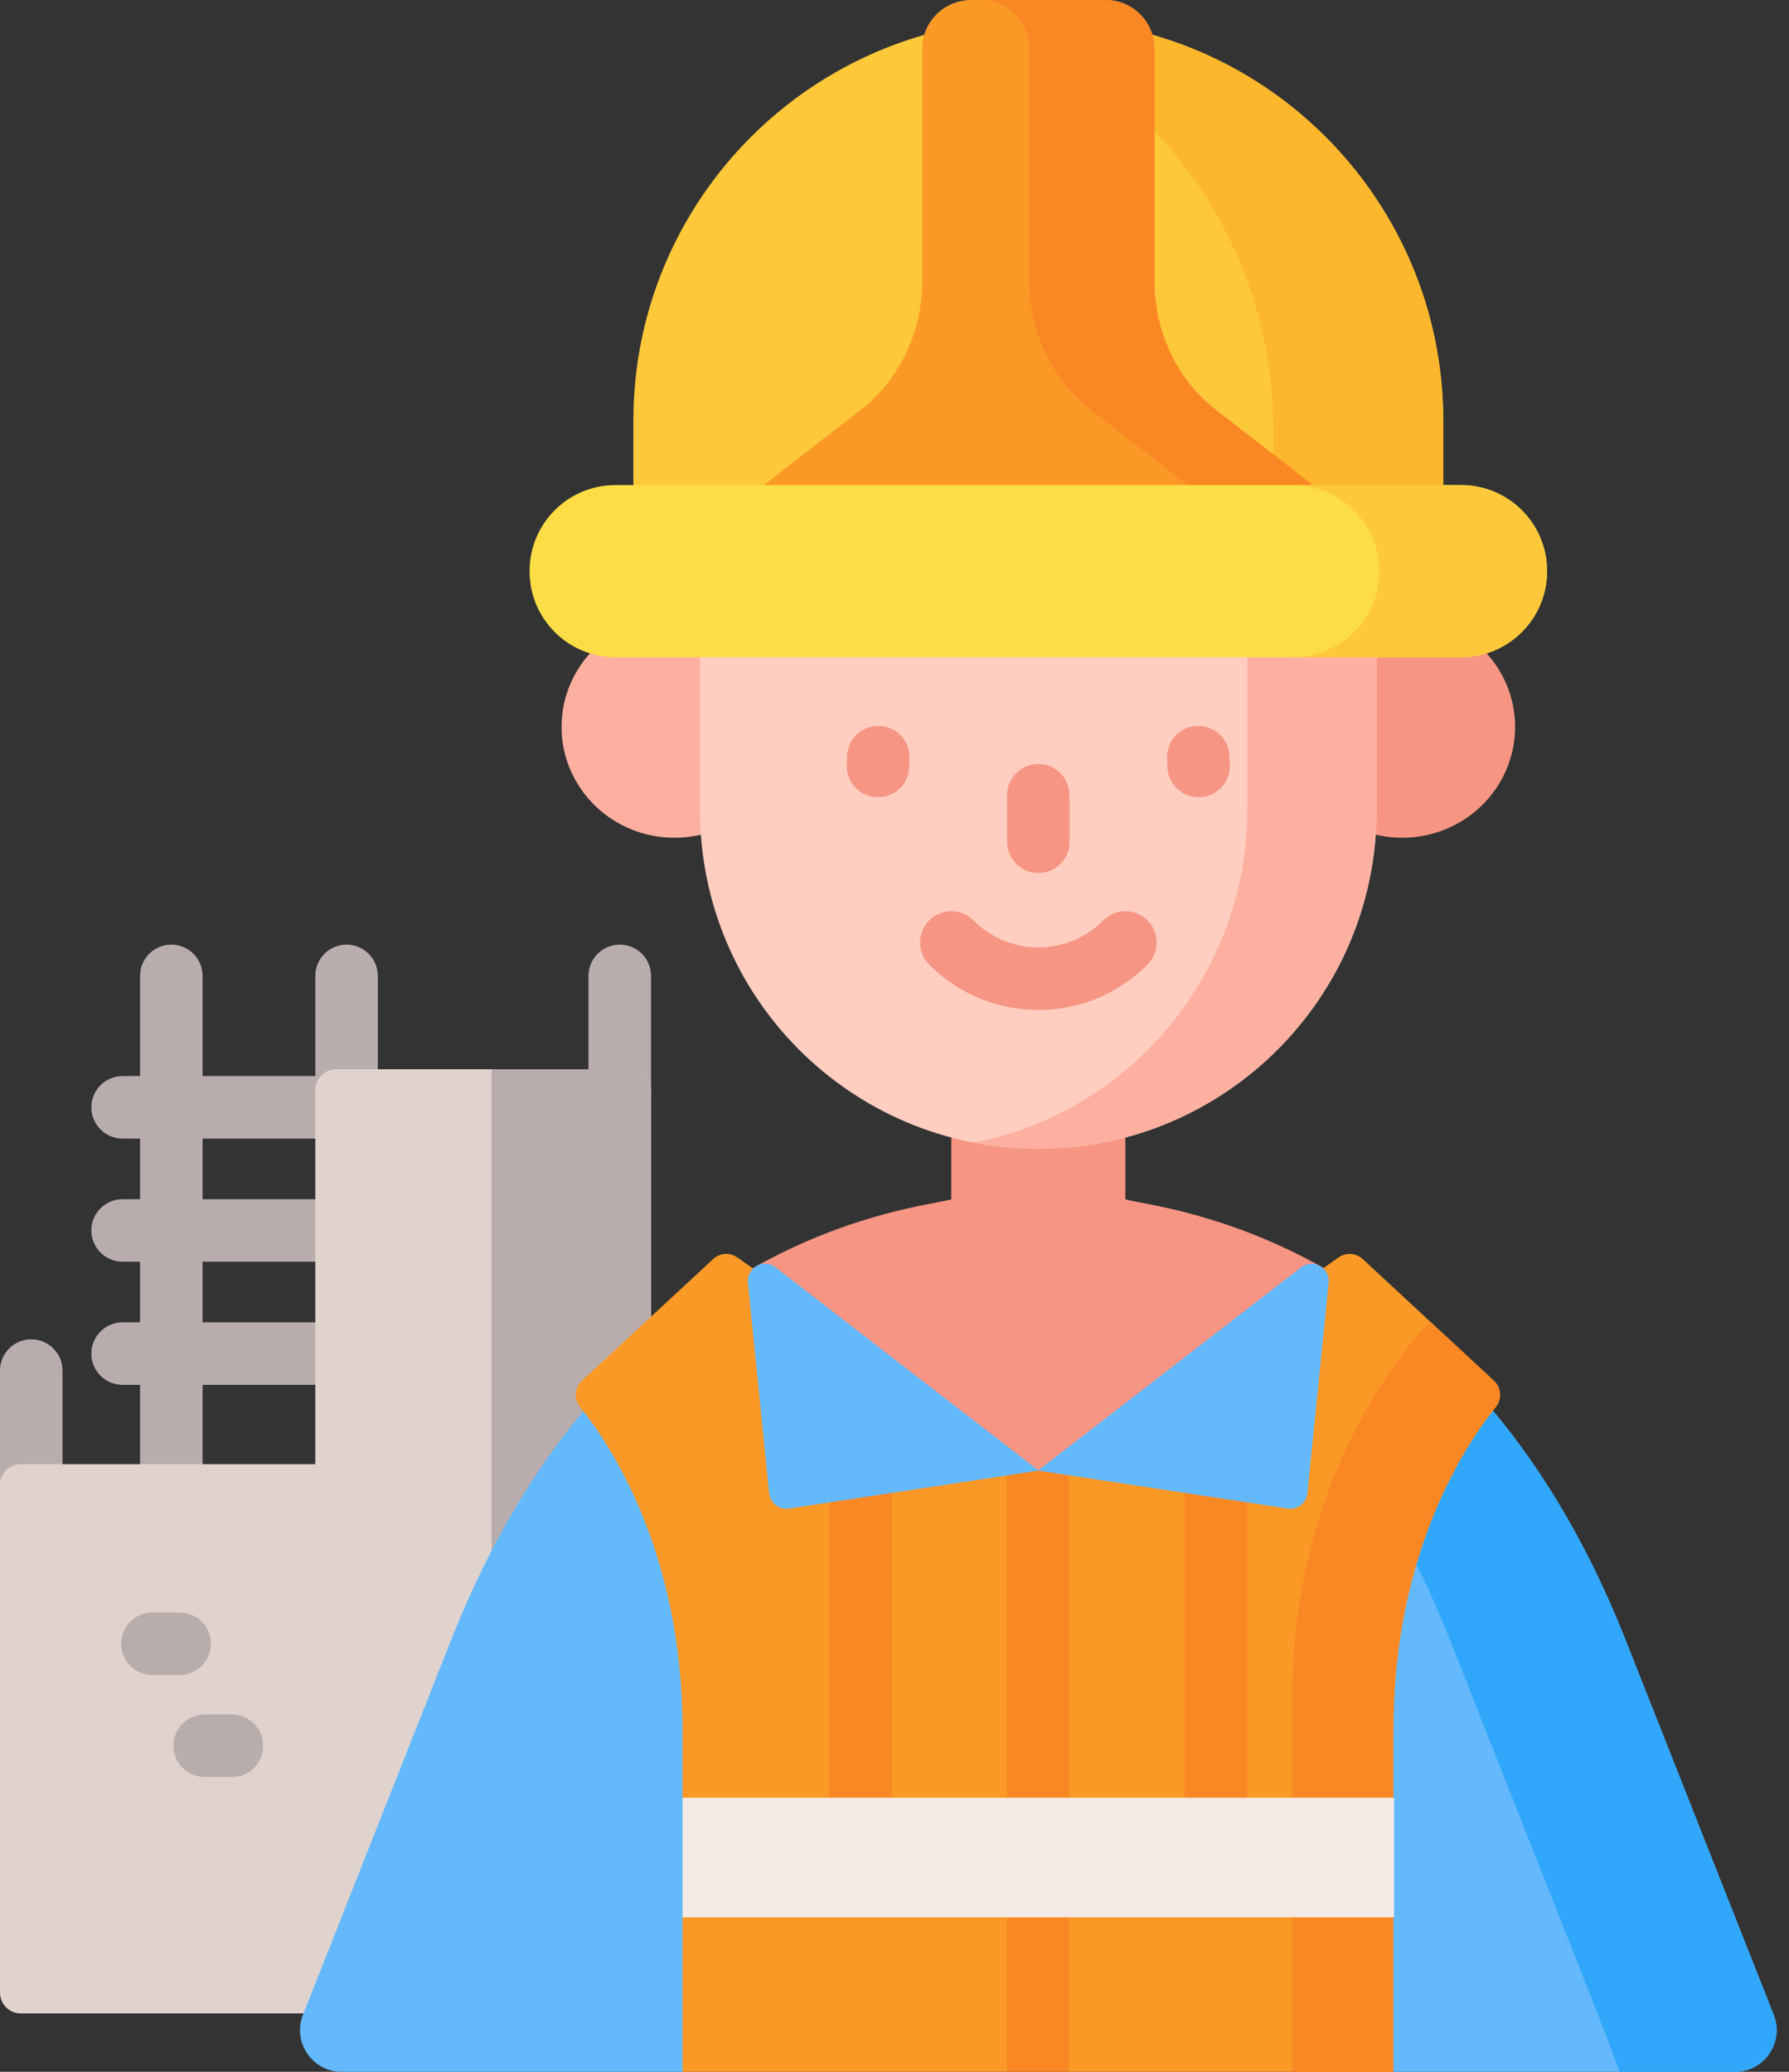
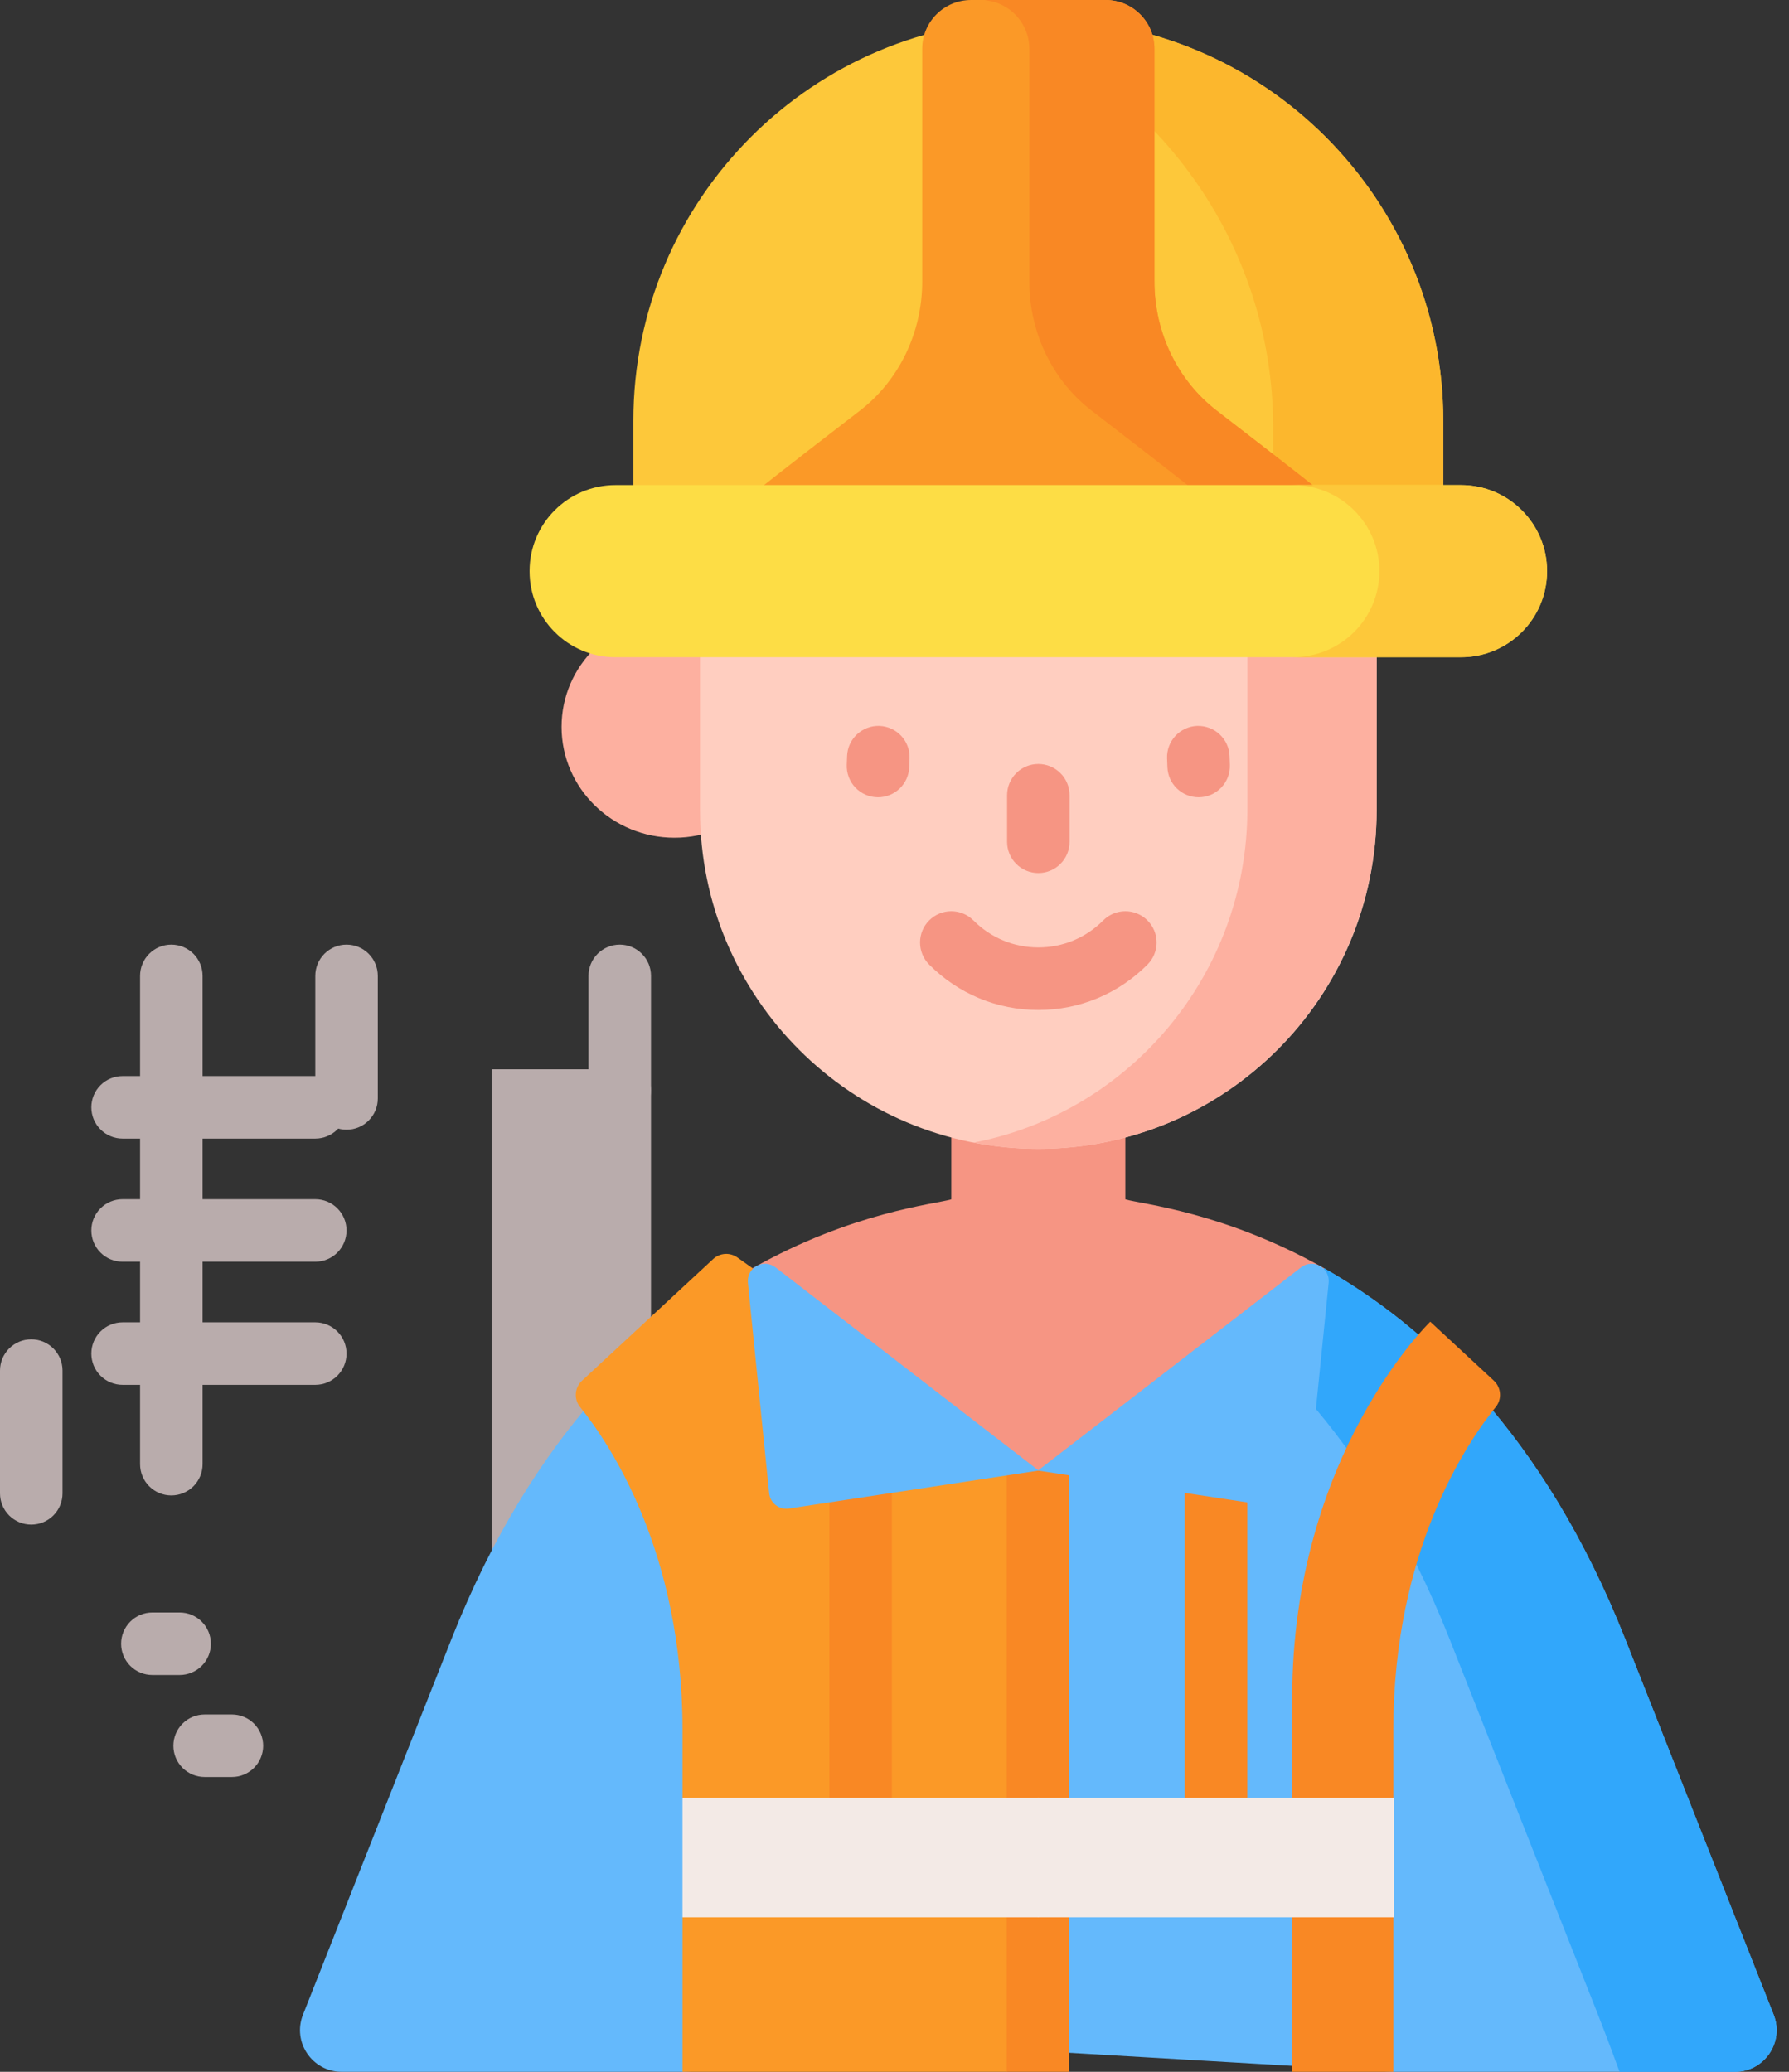
<svg xmlns="http://www.w3.org/2000/svg" width="95" height="110" viewBox="0 0 95 110" fill="none">
  <rect x="0" y="0" width="95" height="110" fill="#333333" stroke="none" />
  <path d="M1.66 80.947C1.22 80.947 0.798 80.772 0.486 80.461C0.175 80.15 0 79.728 0 79.287V72.769C0 72.329 0.175 71.906 0.486 71.595C0.798 71.284 1.22 71.109 1.66 71.109C2.1 71.109 2.523 71.284 2.834 71.595C3.145 71.906 3.32 72.329 3.32 72.769V79.287C3.32 79.728 3.145 80.15 2.834 80.461C2.523 80.772 2.1 80.947 1.66 80.947ZM32.91 59.548C32.47 59.548 32.048 59.373 31.736 59.062C31.425 58.751 31.25 58.329 31.25 57.888V51.813C31.25 51.372 31.425 50.95 31.736 50.639C32.048 50.328 32.47 50.153 32.91 50.153C33.35 50.153 33.773 50.328 34.084 50.639C34.395 50.95 34.57 51.372 34.57 51.813V57.888C34.57 58.106 34.527 58.322 34.444 58.524C34.36 58.725 34.238 58.908 34.084 59.062C33.93 59.216 33.747 59.339 33.545 59.422C33.344 59.505 33.128 59.548 32.91 59.548ZM18.402 59.981C17.962 59.981 17.54 59.806 17.229 59.495C16.918 59.184 16.743 58.761 16.743 58.321V51.813C16.743 51.372 16.918 50.95 17.229 50.639C17.54 50.328 17.962 50.153 18.402 50.153C18.843 50.153 19.265 50.328 19.576 50.639C19.887 50.95 20.062 51.372 20.062 51.813V58.321C20.062 58.539 20.02 58.755 19.936 58.956C19.853 59.158 19.73 59.341 19.576 59.495C19.422 59.649 19.239 59.771 19.038 59.855C18.836 59.938 18.62 59.981 18.402 59.981Z" fill="#B9ACAC" />
  <path d="M16.742 60.452H6.509C6.069 60.452 5.647 60.277 5.336 59.966C5.024 59.654 4.85 59.232 4.85 58.792C4.85 58.352 5.024 57.93 5.336 57.618C5.647 57.307 6.069 57.132 6.509 57.132H16.742C17.183 57.132 17.605 57.307 17.916 57.618C18.227 57.93 18.402 58.352 18.402 58.792C18.402 59.232 18.227 59.654 17.916 59.966C17.605 60.277 17.183 60.452 16.742 60.452ZM16.742 66.99H6.509C6.069 66.99 5.647 66.815 5.336 66.503C5.024 66.192 4.85 65.77 4.85 65.33C4.85 64.889 5.024 64.467 5.336 64.156C5.647 63.845 6.069 63.67 6.509 63.67H16.742C17.183 63.67 17.605 63.845 17.916 64.156C18.227 64.467 18.402 64.889 18.402 65.33C18.402 65.77 18.227 66.192 17.916 66.503C17.605 66.815 17.183 66.99 16.742 66.99ZM16.742 73.527H6.509C6.069 73.527 5.647 73.352 5.336 73.041C5.024 72.73 4.85 72.307 4.85 71.867C4.85 71.427 5.024 71.005 5.336 70.694C5.647 70.382 6.069 70.207 6.509 70.207H16.742C17.183 70.207 17.605 70.382 17.916 70.694C18.227 71.005 18.402 71.427 18.402 71.867C18.402 72.307 18.227 72.73 17.916 73.041C17.605 73.352 17.183 73.527 16.742 73.527Z" fill="#B9ACAC" />
  <path d="M9.098 79.398C8.658 79.398 8.235 79.223 7.924 78.912C7.613 78.6 7.438 78.178 7.438 77.738V51.813C7.438 51.372 7.613 50.95 7.924 50.639C8.235 50.328 8.658 50.153 9.098 50.153C9.538 50.153 9.96 50.328 10.272 50.639C10.583 50.95 10.758 51.372 10.758 51.813V77.738C10.758 77.956 10.715 78.172 10.632 78.373C10.548 78.574 10.426 78.757 10.272 78.912C10.117 79.066 9.935 79.188 9.733 79.271C9.532 79.355 9.316 79.398 9.098 79.398Z" fill="#B9ACAC" />
-   <path d="M16.743 57.879V77.738H1.107C0.961 77.738 0.817 77.767 0.683 77.822C0.549 77.878 0.427 77.959 0.324 78.062C0.221 78.165 0.14 78.287 0.084 78.421C0.029 78.555 -2.82026e-05 78.699 2.0865e-08 78.845V105.793C2.0865e-08 106.404 0.493 106.9 1.102 106.9H34.57V57.879C34.57 57.733 34.541 57.589 34.486 57.455C34.43 57.321 34.349 57.199 34.246 57.096C34.143 56.993 34.021 56.912 33.887 56.856C33.753 56.8 33.609 56.772 33.463 56.772H17.849C17.704 56.772 17.56 56.8 17.425 56.856C17.291 56.912 17.169 56.993 17.067 57.096C16.964 57.199 16.882 57.321 16.827 57.455C16.771 57.589 16.742 57.733 16.743 57.879Z" fill="#E0D3CE" />
  <path d="M26.106 56.772V106.9H34.57V57.879C34.57 57.733 34.542 57.589 34.486 57.455C34.431 57.321 34.349 57.199 34.246 57.096C34.144 56.993 34.022 56.912 33.887 56.856C33.753 56.8 33.609 56.772 33.464 56.772H26.106Z" fill="#B9ACAC" />
  <path d="M92.128 110H73.99L55.116 108.893L36.243 110H18.147C16.584 110 15.513 108.426 16.088 106.972L23.979 87.008C28.308 76.088 34.585 70.378 39.963 67.335V67.337H70.311C75.69 70.38 81.969 76.088 86.296 87.008L94.186 106.972C94.761 108.426 93.69 110 92.128 110Z" fill="#64B9FC" />
  <path d="M92.128 110H86.002C86.002 110 85.4 108.333 84.791 106.795L76.969 87.006C72.642 76.09 66.367 70.38 60.989 67.337H70.311V67.335C75.69 70.378 81.967 76.086 86.296 87.006L94.118 106.795C94.14 106.855 94.164 106.912 94.186 106.972C94.762 108.424 93.69 110 92.128 110Z" fill="#31A7FB" />
  <path d="M39.154 66.762C38.963 66.627 38.731 66.561 38.498 66.576C38.264 66.592 38.043 66.687 37.871 66.847L30.906 73.306C30.51 73.673 30.463 74.285 30.804 74.705C32.357 76.623 36.243 82.364 36.243 91.832V95.45L37.349 98.623L36.243 101.796V110H53.456L55.116 108.893L56.223 98.623L55.116 78.078L39.154 66.762Z" fill="#FB9927" />
-   <path d="M71.078 66.762C71.269 66.627 71.501 66.561 71.735 66.576C71.969 66.592 72.19 66.687 72.362 66.847L79.327 73.306C79.723 73.673 79.769 74.285 79.429 74.705C77.875 76.623 73.99 82.364 73.99 91.832V95.45L72.883 98.623L73.99 101.796V110H56.777L55.117 108.893V78.078L71.078 66.762Z" fill="#FB9927" />
  <path d="M79.428 74.704C77.874 76.623 73.99 82.364 73.99 91.833V95.451L72.884 98.623L73.99 101.796V110H68.618V90.155C68.618 77.227 75.95 70.174 75.95 70.174L79.328 73.305C79.721 73.672 79.768 74.285 79.428 74.704ZM45.703 97.11C45.263 97.11 44.84 96.936 44.529 96.624C44.218 96.313 44.043 95.891 44.043 95.451V79.321C44.043 78.881 44.218 78.459 44.529 78.148C44.84 77.836 45.263 77.662 45.703 77.662C46.143 77.662 46.565 77.836 46.877 78.148C47.188 78.459 47.363 78.881 47.363 79.321V95.451C47.363 95.891 47.188 96.313 46.877 96.624C46.565 96.936 46.143 97.11 45.703 97.11ZM64.572 97.11C64.354 97.111 64.138 97.068 63.937 96.984C63.736 96.901 63.553 96.778 63.398 96.624C63.244 96.47 63.122 96.287 63.039 96.086C62.955 95.884 62.912 95.668 62.912 95.451V79.321C62.912 79.103 62.955 78.888 63.039 78.686C63.122 78.485 63.244 78.302 63.398 78.148C63.553 77.993 63.736 77.871 63.937 77.788C64.138 77.704 64.354 77.662 64.572 77.662C64.79 77.662 65.006 77.704 65.207 77.788C65.409 77.871 65.592 77.993 65.746 78.148C65.9 78.302 66.022 78.485 66.106 78.686C66.189 78.888 66.232 79.103 66.232 79.321V95.451C66.232 95.668 66.189 95.884 66.106 96.086C66.022 96.287 65.9 96.47 65.746 96.624C65.592 96.778 65.409 96.901 65.207 96.984C65.006 97.068 64.79 97.111 64.572 97.11ZM53.456 110V76.971C53.456 76.753 53.499 76.537 53.583 76.336C53.666 76.135 53.788 75.952 53.943 75.797C54.097 75.643 54.28 75.521 54.481 75.438C54.682 75.354 54.898 75.311 55.116 75.311C55.334 75.311 55.55 75.354 55.752 75.438C55.953 75.521 56.136 75.643 56.29 75.797C56.444 75.952 56.566 76.135 56.65 76.336C56.733 76.537 56.776 76.753 56.776 76.971V110H53.456V110Z" fill="#F98824" />
  <path d="M55.155 101.796H36.243V95.451H55.155L56.261 98.623L55.155 101.796Z" fill="#F3EAE6" />
  <path d="M55.116 95.451H74.028V101.796H55.116V95.451Z" fill="#F3EAE6" />
  <path d="M70.311 67.336C65.017 64.342 60.594 63.93 59.758 63.678H50.517C49.68 63.93 45.257 64.342 39.964 67.336C41.21 70.484 45.243 78.078 55.155 78.078C65.066 78.078 69.074 70.485 70.311 67.336Z" fill="#F69583" />
  <path d="M50.517 53.273H59.758V67.145H50.517V53.273Z" fill="#F69583" />
  <path d="M41.181 67.289L55.155 78.078L41.89 80.094C41.374 80.173 40.897 79.802 40.844 79.28L39.716 68.109C39.635 67.308 40.546 66.798 41.181 67.289Z" fill="#64B9FC" />
  <path d="M69.09 67.289L55.116 78.078L68.381 80.094C68.897 80.173 69.374 79.802 69.426 79.28L70.555 68.109C70.636 67.308 69.725 66.798 69.09 67.289Z" fill="#64B9FC" />
-   <path d="M74.457 44.479C77.769 44.479 80.455 41.844 80.455 38.593C80.455 35.343 77.769 32.708 74.457 32.708C71.144 32.708 68.459 35.343 68.459 38.593C68.459 41.844 71.144 44.479 74.457 44.479Z" fill="#F69583" />
  <path d="M35.818 44.479C39.131 44.479 41.816 41.844 41.816 38.593C41.816 35.343 39.131 32.708 35.818 32.708C32.506 32.708 29.82 35.343 29.82 38.593C29.82 41.844 32.506 44.479 35.818 44.479Z" fill="#FDB0A0" />
  <path d="M55.138 60.996C45.216 60.996 37.173 52.954 37.173 43.032V31.686H73.102V43.032C73.101 52.954 65.059 60.996 55.138 60.996Z" fill="#FFCEC0" />
  <path d="M73.103 31.686V42.952C73.103 52.919 65.058 60.998 55.138 60.998C53.986 60.999 52.838 60.888 51.708 60.665C59.986 59.06 66.239 51.739 66.239 42.952V31.686H73.103Z" fill="#FDB0A0" />
  <path d="M33.634 30.454L76.641 30.453L76.641 22.339C76.641 10.575 67.103 1.038 55.339 1.038H54.935C43.17 1.038 33.633 10.575 33.633 22.34L33.634 30.454Z" fill="#FDC83A" />
  <path d="M76.641 22.387C76.641 10.596 67.125 1.038 55.386 1.038H54.888C54.068 1.038 53.261 1.086 52.465 1.177C61.3 4.38 67.61 12.816 67.61 22.722V30.453H69.138L76.641 30.453L76.641 22.387Z" fill="#FCB72D" />
  <path d="M70.281 26.212C68.639 24.909 66.429 23.2 64.612 21.802C62.531 20.202 61.303 17.656 61.303 14.947L61.303 2.587C61.303 1.158 60.14 0 58.706 0H51.569C50.135 0 48.972 1.158 48.972 2.587V14.947C48.972 17.656 47.743 20.202 45.663 21.802C43.845 23.2 41.635 24.909 39.993 26.212H70.281V26.212Z" fill="#FB9927" />
  <path d="M70.281 26.211H63.636C61.995 24.908 59.785 23.2 57.967 21.801C55.887 20.202 54.659 17.657 54.659 14.946V2.587C54.659 1.232 53.612 0.119 52.28 0.011C52.352 0.003 52.424 -0 52.495 0H58.706C60.14 0 61.303 1.159 61.303 2.587V14.946C61.303 17.657 62.532 20.202 64.612 21.801C66.43 23.201 68.639 24.908 70.281 26.211Z" fill="#F98824" />
  <path d="M77.592 34.895L32.682 34.895C30.163 34.895 28.122 32.854 28.122 30.335V30.315C28.122 27.796 30.163 25.755 32.682 25.755L77.592 25.754C80.11 25.754 82.152 27.795 82.152 30.314V30.334C82.152 32.853 80.11 34.895 77.592 34.895Z" fill="#FDDD45" />
  <path d="M82.153 30.323C82.153 31.585 81.641 32.727 80.811 33.556C79.949 34.414 78.781 34.895 77.565 34.893H68.662C69.878 34.895 71.046 34.414 71.908 33.556C72.737 32.727 73.25 31.585 73.25 30.323C73.25 27.802 71.196 25.755 68.662 25.755H77.565C80.099 25.755 82.15 27.802 82.153 30.323Z" fill="#FDC83A" />
  <path d="M55.138 46.354C54.919 46.354 54.704 46.311 54.502 46.227C54.301 46.144 54.118 46.022 53.964 45.868C53.81 45.714 53.687 45.531 53.604 45.329C53.52 45.128 53.478 44.912 53.478 44.694V42.223C53.478 41.782 53.653 41.36 53.964 41.049C54.275 40.738 54.697 40.563 55.138 40.563C55.578 40.563 56 40.738 56.311 41.049C56.623 41.36 56.797 41.782 56.797 42.223V44.694C56.797 45.134 56.623 45.556 56.311 45.868C56 46.179 55.578 46.354 55.138 46.354ZM55.138 53.623C52.947 53.623 50.889 52.767 49.34 51.212C49.03 50.9 48.856 50.478 48.857 50.037C48.858 49.597 49.033 49.175 49.345 48.865C49.657 48.554 50.08 48.38 50.52 48.381C50.961 48.382 51.383 48.558 51.693 48.87C52.614 49.794 53.837 50.303 55.138 50.303C56.438 50.303 57.661 49.794 58.582 48.87C58.736 48.715 58.918 48.592 59.12 48.509C59.321 48.425 59.537 48.381 59.755 48.381C59.973 48.38 60.189 48.423 60.39 48.506C60.592 48.589 60.775 48.711 60.929 48.865C61.241 49.175 61.417 49.597 61.418 50.037C61.419 50.478 61.245 50.9 60.935 51.212C59.386 52.767 57.328 53.623 55.138 53.623ZM46.625 42.33C46.402 42.33 46.181 42.285 45.975 42.198C45.77 42.111 45.584 41.983 45.429 41.822C45.274 41.661 45.153 41.471 45.074 41.262C44.994 41.053 44.957 40.831 44.965 40.608L44.983 40.139C45.017 39.223 45.787 38.512 46.704 38.542C46.922 38.551 47.136 38.602 47.334 38.693C47.532 38.783 47.71 38.913 47.859 39.072C48.007 39.232 48.122 39.419 48.198 39.624C48.274 39.828 48.309 40.046 48.3 40.263L48.283 40.732C48.267 41.161 48.085 41.567 47.776 41.865C47.467 42.163 47.055 42.33 46.625 42.33ZM63.649 42.33C63.22 42.33 62.807 42.163 62.498 41.865C62.189 41.567 62.008 41.161 61.992 40.732L61.974 40.263C61.958 39.824 62.117 39.395 62.416 39.072C62.716 38.75 63.131 38.559 63.571 38.542C64.487 38.515 65.257 39.223 65.292 40.139L65.309 40.608C65.318 40.831 65.281 41.053 65.201 41.262C65.121 41.471 65 41.661 64.845 41.822C64.69 41.983 64.505 42.11 64.299 42.198C64.094 42.285 63.873 42.33 63.649 42.33Z" fill="#F69583" />
  <path d="M9.539 88.932H8.091C7.651 88.932 7.228 88.757 6.917 88.446C6.606 88.135 6.431 87.713 6.431 87.272C6.431 86.832 6.606 86.41 6.917 86.099C7.228 85.787 7.651 85.613 8.091 85.613H9.539C9.979 85.613 10.401 85.787 10.713 86.099C11.024 86.41 11.199 86.832 11.199 87.272C11.199 87.713 11.024 88.135 10.713 88.446C10.401 88.757 9.979 88.932 9.539 88.932ZM12.315 94.348H10.867C10.427 94.348 10.004 94.173 9.693 93.862C9.382 93.55 9.207 93.128 9.207 92.688C9.207 92.248 9.382 91.826 9.693 91.514C10.004 91.203 10.427 91.028 10.867 91.028H12.315C12.755 91.028 13.177 91.203 13.489 91.514C13.8 91.826 13.975 92.248 13.975 92.688C13.975 93.128 13.8 93.55 13.489 93.862C13.177 94.173 12.755 94.348 12.315 94.348Z" fill="#B9ACAC" />
</svg>